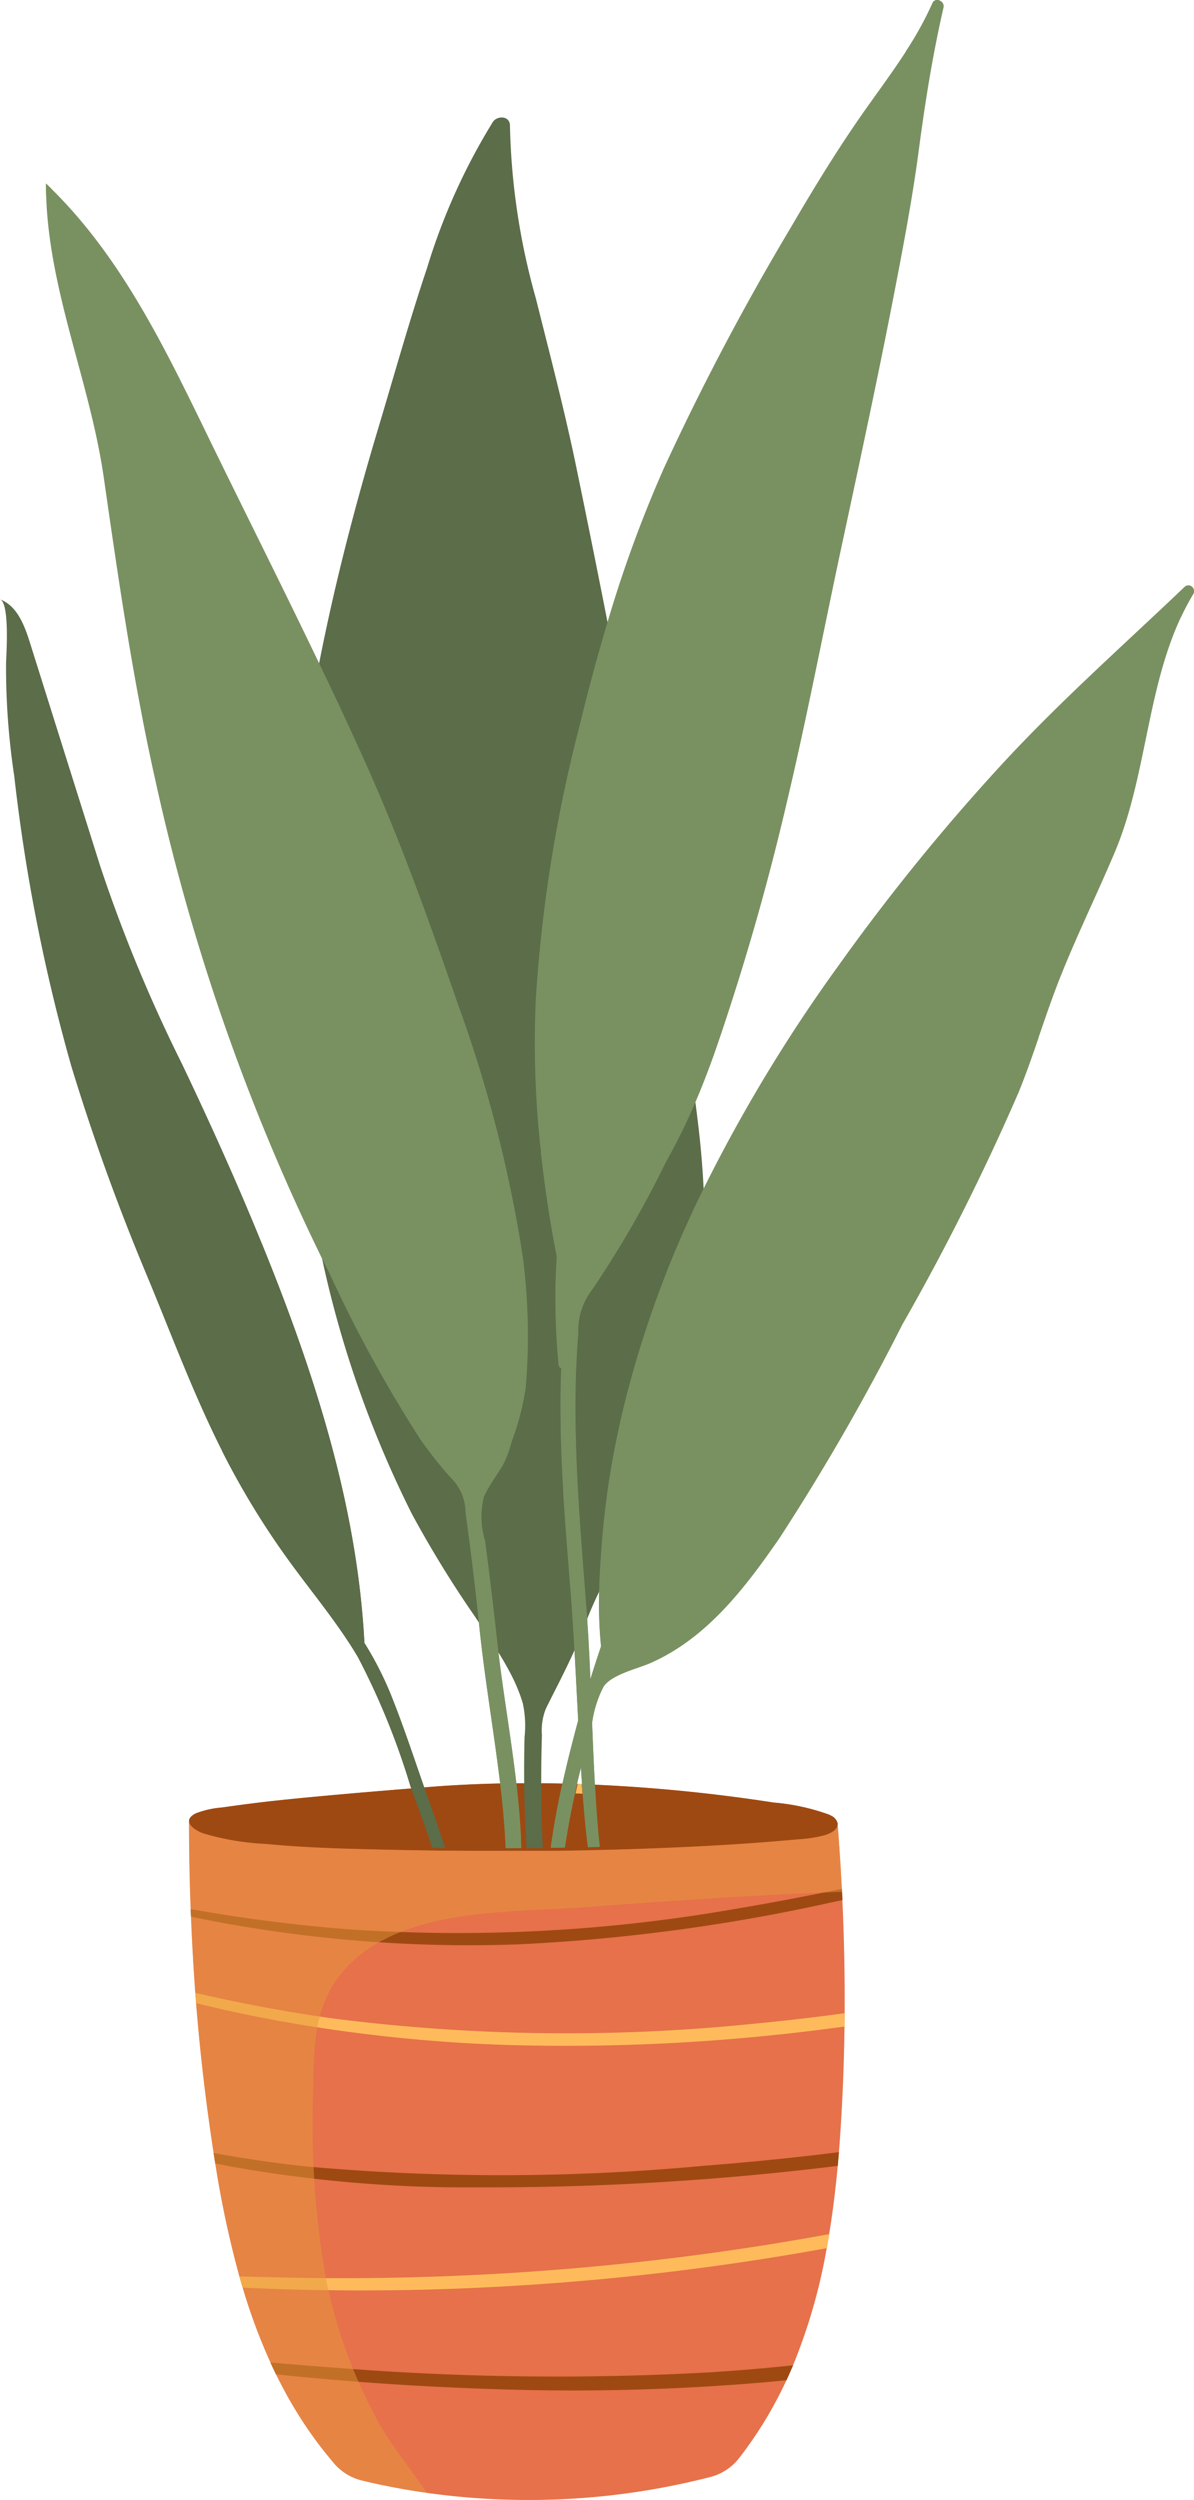
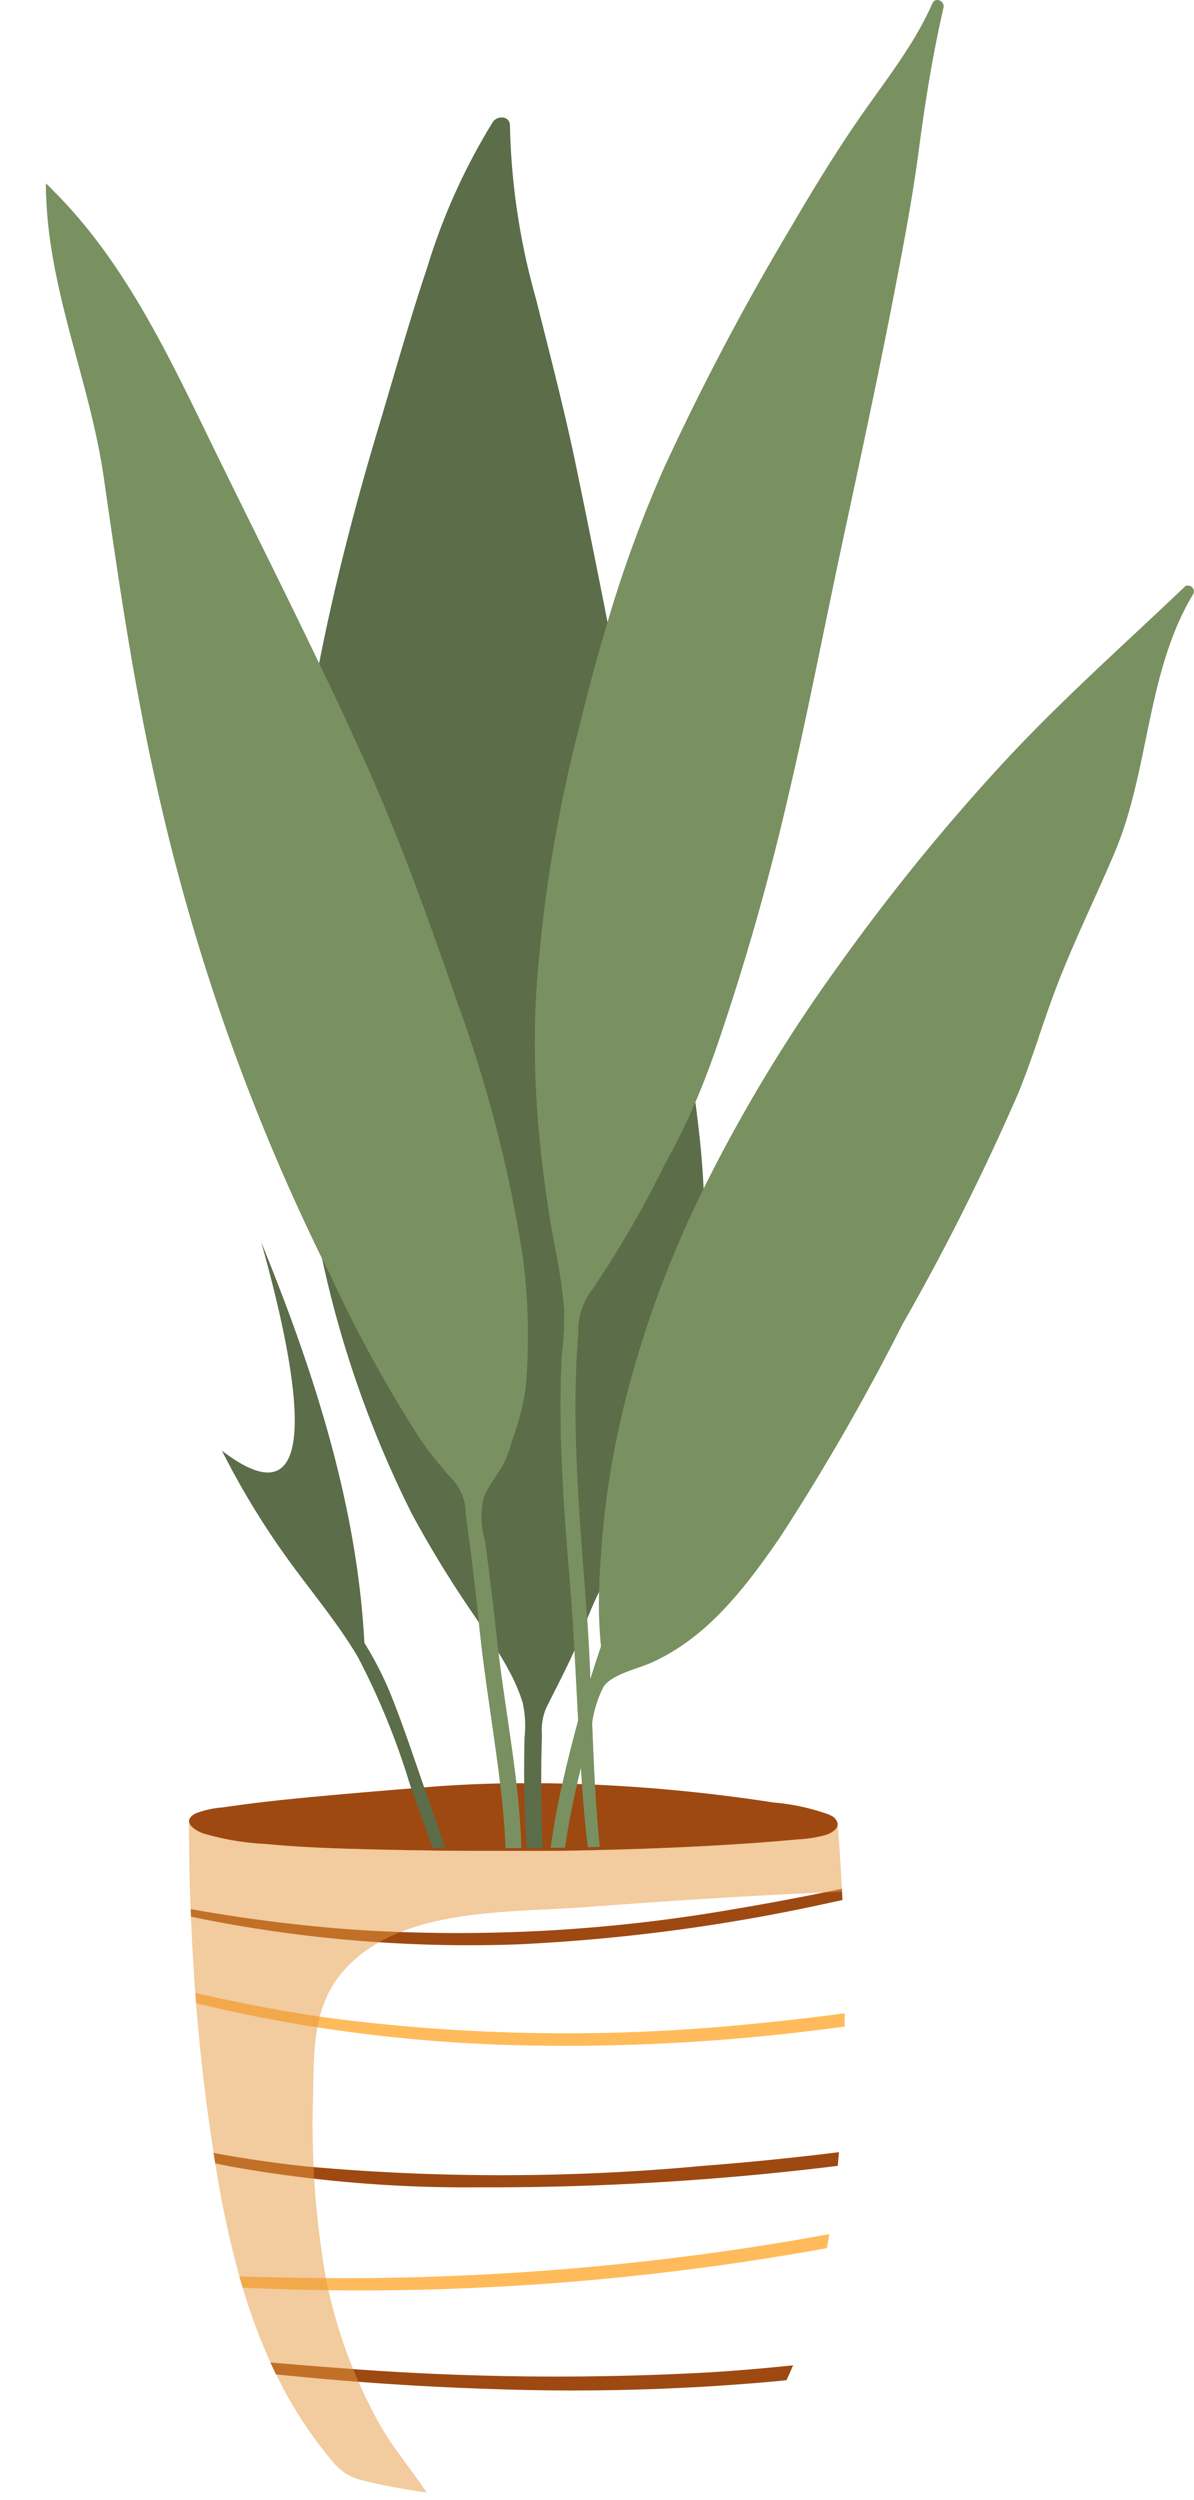
<svg xmlns="http://www.w3.org/2000/svg" id="Group_32507" data-name="Group 32507" width="55.488" height="116.126" viewBox="0 0 55.488 116.126">
  <defs>
    <clipPath id="clip-path">
      <rect id="Rectangle_9847" data-name="Rectangle 9847" width="55.488" height="116.126" fill="none" />
    </clipPath>
    <clipPath id="clip-path-3">
      <rect id="Rectangle_9845" data-name="Rectangle 9845" width="30.347" height="31.185" fill="none" />
    </clipPath>
  </defs>
  <g id="Group_32506" data-name="Group 32506" clip-path="url(#clip-path)">
    <g id="Group_32505" data-name="Group 32505">
      <g id="Group_32504" data-name="Group 32504" clip-path="url(#clip-path)">
-         <path id="Path_42829" data-name="Path 42829" d="M77.4,448.995c-.008-.175-.016-.351-.026-.525q-.077-1.5-.194-3c0-.014,0-.026,0-.039a.535.535,0,0,0-.311-.358c-.026-.015-.053-.03-.08-.042a9.989,9.989,0,0,0-2.583-.564,76.134,76.134,0,0,0-9.716-.878q-.5-.014-1-.018l-.407,0c-.2,0-.4,0-.6,0l-.364,0c-.171,0-.342.005-.513.008h-.035c-.317.005-.636.015-.952.026l-.377.015c-.323.014-.643.03-.965.049q-.733.043-1.46.106c-.106.01-5.125.4-7.529.692-.576.069-1.145.147-1.714.228a4.325,4.325,0,0,0-1.217.271c-.233.114-.326.246-.319.375h0a.108.108,0,0,0,0,.02q0,2.027.077,4.053c0,.118.01.235.015.353q.071,1.773.2,3.539l.037.476q.279,3.491.814,6.958c.012.084.026.168.039.252s.024.156.037.233a46.962,46.962,0,0,0,1.123,5.253c.048.173.1.346.151.518a26.582,26.582,0,0,0,1.292,3.478c.083.186.171.37.26.554.107.217.217.433.331.647a19.4,19.4,0,0,0,1.43,2.3c.2.281.415.555.634.823.1.122.2.244.3.364a2.473,2.473,0,0,0,1.285.79q.4.1.807.185a32.994,32.994,0,0,0,5.2.677,33.824,33.824,0,0,0,9.513-.855q.332-.077.664-.163a2.475,2.475,0,0,0,1.334-.856c.137-.175.273-.353.4-.533.327-.452.634-.921.92-1.4.33-.556.627-1.126.9-1.706.106-.229.208-.461.305-.693a26.053,26.053,0,0,0,1.566-5.443q.061-.324.113-.651c.174-1.05.3-2.111.4-3.17.019-.213.037-.425.054-.636q.043-.529.077-1.057.155-2.39.183-4.778c0-.208.005-.415.007-.621q.016-2.628-.106-5.254" transform="translate(-38.253 -360.735)" fill="#e6714a" />
        <path id="Path_42830" data-name="Path 42830" d="M77.738,470.362l-.5.106a85.722,85.722,0,0,1-14.558,1.95,63.679,63.679,0,0,1-14.721-1.184l-.491-.1c-.005-.118-.01-.236-.014-.353l.478.084q3.409.586,6.862.855a74.662,74.662,0,0,0,17.957-.946c1.5-.251,2.992-.533,4.481-.836l.484-.1c.009.175.018.35.025.525" transform="translate(-38.59 -382.103)" fill="#9e4912" />
        <path id="Path_42831" data-name="Path 42831" d="M78.793,496.677c0,.207,0,.414-.007.621-.22.03-.442.058-.662.086a94.022,94.022,0,0,1-14.766.775,72.558,72.558,0,0,1-9.756-.936c-1.445-.242-2.891-.523-4.322-.862q-.314-.074-.627-.152c-.013-.159-.025-.317-.036-.475q.305.071.613.138c1.957.433,3.927.8,5.926,1.067a85.6,85.6,0,0,0,19.382.23q1.806-.172,3.605-.405l.651-.086" transform="translate(-39.538 -403.163)" fill="#ffbb5b" />
        <path id="Path_42832" data-name="Path 42832" d="M82.227,535.36q-.025.318-.054.636l-.741.089a132.323,132.323,0,0,1-15.958.908A62.221,62.221,0,0,1,54,536.032c-.252-.048-.505-.1-.757-.152-.013-.078-.024-.156-.037-.234s-.026-.168-.039-.252q.374.071.747.135c1.172.2,2.352.363,3.531.491a101.27,101.27,0,0,0,18.521-.03q2.769-.213,5.525-.541l.735-.089" transform="translate(-43.24 -435.391)" fill="#9e4912" />
        <path id="Path_42833" data-name="Path 42833" d="M87,555.745c-.035.218-.073.435-.113.651l-.788.141a121.767,121.767,0,0,1-16.886,1.756q-4.338.146-8.676-.029c-.265-.01-.531-.022-.8-.035q-.079-.258-.151-.519l.785.02.909.022a126.317,126.317,0,0,0,18.811-.941q3.075-.385,6.126-.926.39-.069.779-.141" transform="translate(-48.462 -451.969)" fill="#ffbb5b" />
        <path id="Path_42834" data-name="Path 42834" d="M91.6,587.807c-.1.232-.2.463-.306.692q-.468.048-.936.09a104.589,104.589,0,0,1-12.678.322q-4.593-.143-9.177-.59-.466-.044-.932-.093-.135-.275-.261-.553c.3.026.6.052.9.077q1.06.09,2.12.167a129.077,129.077,0,0,0,17.372.216q1.5-.093,2.986-.237.455-.043.909-.091" transform="translate(-54.743 -477.938)" fill="#9e4912" />
        <path id="Path_42835" data-name="Path 42835" d="M77.182,445.426a.535.535,0,0,0-.311-.358c-.026-.015-.053-.03-.08-.042a9.989,9.989,0,0,0-2.583-.564,76.772,76.772,0,0,0-8.311-.829q-.3-.014-.6-.024l-.189-.007c-.2-.007-.408-.012-.613-.018h-.066c-.312-.01-.623-.014-.935-.016h-.084l-.323,0h-.961c-.171,0-.342.005-.513.008h-.125c-.288.005-.577.015-.863.024l-.377.015c-.323.014-.643.03-.965.049q-.68.039-1.354.1l-.106.008-.5.039c-1.343.108-5.063.411-7.03.653-.576.069-1.145.147-1.714.228a4.325,4.325,0,0,0-1.217.271c-.233.114-.326.246-.319.375h0c.007.142.137.285.336.406a1.929,1.929,0,0,0,.3.148,12.229,12.229,0,0,0,2.961.5c1.2.117,2.418.176,3.638.214q2.027.061,4.069.088l.59.005.5.006c.323,0,.644.005.966.005h1.8l.275,0h.251l.429,0h.023c.1,0,.2,0,.3,0q.185,0,.37,0c.113,0,.224,0,.336,0l.318-.006c.357-.005.714-.011,1.071-.019l.55-.014q1.8-.041,3.585-.121,1.919-.083,3.825-.222.9-.069,1.787-.149a6.213,6.213,0,0,0,1.262-.193,1.814,1.814,0,0,0,.239-.094c.236-.115.36-.263.36-.414,0-.014,0-.026,0-.039" transform="translate(-38.257 -360.735)" fill="#9e4912" />
-         <path id="Path_42836" data-name="Path 42836" d="M109.484,443.773c-.063,0-.123-.006-.187-.006-.035.146-.066.294-.1.437.1.006.212.01.32.016-.013-.149-.022-.3-.035-.446m0,0c-.063,0-.123-.006-.187-.006-.035.146-.066.294-.1.437.1.006.212.01.32.016-.013-.149-.022-.3-.035-.446m-8.105.215c.108-.01.206-.016.288-.025-.047,0-.1.006-.155.013-.041,0-.086.006-.133.013" transform="translate(-82.448 -360.901)" fill="#ffbb5b" />
        <path id="Path_42837" data-name="Path 42837" d="M91.225,78.988q-.069-1.414-.236-2.833-.069-.6-.148-1.191c-.242-1.836-.544-3.669-.875-5.5-.395-2.179-.829-4.352-1.248-6.521q-.179-.926-.352-1.849l-.037-.191q-.767-4.122-1.571-8.238-.714-3.635-1.465-7.264c-.544-2.616-1.219-5.189-1.868-7.779a31.869,31.869,0,0,1-1.2-8.01c0-.472-.6-.478-.8-.164a28.89,28.89,0,0,0-3.053,6.776c-.82,2.442-1.514,4.928-2.255,7.4-1.083,3.607-2.035,7.259-2.759,10.957-.4,2.064-.737,4.141-.98,6.232,0,.019,0,.039-.007.058q-.114.987-.194,1.974A65.709,65.709,0,0,0,72.5,76.389q.118.942.259,1.882.3,1.981.729,3.942s0,0,0,0a49.807,49.807,0,0,0,4.176,11.878A51.333,51.333,0,0,0,80.6,98.869l.181.274c.3.45.611.908.9,1.376.19.3.372.613.536.927a7.92,7.92,0,0,1,.6,1.427,4.9,4.9,0,0,1,.086,1.588q-.024,1.005-.018,2.008c0,.144,0,.286.005.43q.017,1.146.084,2.289c.007.142.016.286.026.429l.429,0h.023c.1,0,.2,0,.3,0-.008-.141-.015-.284-.02-.426q-.049-1.146-.054-2.289c0-.141,0-.282,0-.423q0-1.057.033-2.11a2.7,2.7,0,0,1,.183-1.225c.206-.422.422-.839.632-1.258.241-.482.479-.966.7-1.457.152-.341.3-.686.426-1.037.053-.144.107-.285.165-.426.17-.432.357-.852.558-1.267q.254-.523.539-1.037c.521-.944,1.061-1.868,1.561-2.811a19.286,19.286,0,0,0,1.479-3.456,33.5,33.5,0,0,0,1.275-11.4" transform="translate(-58.526 -23.775)" fill="#5b6d49" />
-         <path id="Path_42838" data-name="Path 42838" d="M20.545,206.659c-.152-.463-.314-.923-.478-1.381q-.134-.377-.266-.755c-.045-.126-.088-.254-.132-.381-.488-1.409-.961-2.83-1.516-4.208a15.855,15.855,0,0,0-1.217-2.373c-.324-6.193-2.214-12.182-4.508-17.907l-.289-.716c-1.141-2.8-2.381-5.543-3.68-8.269a70.285,70.285,0,0,1-3.8-9.184q-1.638-5.2-3.275-10.407c-.252-.8-.6-1.7-1.384-1.989.461.17.29,2.59.281,3a33.8,33.8,0,0,0,.381,5.208,83.608,83.608,0,0,0,2.647,13.459q1.488,4.883,3.459,9.6c1.163,2.784,2.185,5.575,3.546,8.276h0q.118.236.24.469a37.312,37.312,0,0,0,3,4.814c1.042,1.421,2.175,2.783,3.077,4.3a34.089,34.089,0,0,1,2.436,5.976c.041.117.084.232.126.347,0,.007,0,.012.007.019.259.7.513,1.4.752,2.1q.073.212.142.423l.59.006c-.045-.141-.09-.284-.137-.425" transform="translate(0 -121.249)" fill="#5b6d49" />
        <path id="Path_42839" data-name="Path 42839" d="M166.678,145.608a.237.237,0,0,0-.141.068c-2.9,2.763-5.885,5.4-8.6,8.359a96.975,96.975,0,0,0-7.479,9.226,73.154,73.154,0,0,0-6.276,10.369,49.58,49.58,0,0,0-3.723,10.177q-.2.841-.369,1.688v0a39.212,39.212,0,0,0-.628,4.516c-.061.761-.113,1.539-.133,2.319a19.9,19.9,0,0,0,.086,2.562c-.17.5-.334,1.007-.493,1.514-.2.639-.391,1.281-.569,1.927-.07.251-.137.5-.2.755q-.263,1-.5,2.039c-.032.144-.064.288-.1.433-.159.745-.3,1.5-.415,2.259-.022.141-.042.284-.061.426.113,0,.224,0,.337,0l.317-.005c.022-.142.044-.284.068-.425.121-.746.266-1.488.43-2.227.032-.145.065-.292.1-.438.049-.206.1-.413.149-.619q.171-.7.361-1.387c.056-.2.106-.448.159-.7a5.229,5.229,0,0,1,.533-1.679c.379-.57,1.575-.833,2.185-1.1,2.631-1.164,4.4-3.5,5.995-5.81a104.78,104.78,0,0,0,5.7-9.907,110.38,110.38,0,0,0,5.4-10.777c.347-.852.65-1.719.948-2.589.349-1.015.692-2.03,1.1-3.026.76-1.875,1.647-3.693,2.434-5.556q.21-.5.383-1.011c1.1-3.231,1.249-6.842,2.7-9.928a11.5,11.5,0,0,1,.556-1.042.269.269,0,0,0-.256-.4" transform="translate(-111.485 -118.417)" fill="#799161" />
        <path id="Path_42840" data-name="Path 42840" d="M33.606,95.51a62.036,62.036,0,0,0-3.014-11.733c-1.335-3.859-2.718-7.741-4.406-11.46q-1-2.213-2.052-4.392c-1.524-3.179-3.1-6.323-4.653-9.49-2.166-4.41-4.233-9.045-7.782-12.54-.084-.084-.17-.167-.256-.249,0,.2,0,.407.011.609.153,4.464,2.041,8.645,2.674,13.04.541,3.749,1.075,7.479,1.8,11.19q.293,1.51.632,3.018a98.269,98.269,0,0,0,7.706,22.058s0,0,0,0c.113.224.224.446.338.669a62.463,62.463,0,0,0,4.239,7.748,19.929,19.929,0,0,0,1.4,1.769,2.273,2.273,0,0,1,.7,1.613c.232,1.707.444,3.414.621,5.128a.225.225,0,0,0,0,.03c0,.034.007.069.011.1.246,2.413.662,4.8.957,7.206.019.147.037.292.053.438.015.128.03.257.044.384.068.628.122,1.258.155,1.889.01.142.016.286.022.429h.448l.275,0c0-.142-.008-.286-.015-.429-.013-.32-.034-.642-.058-.962q-.051-.664-.123-1.323c-.015-.145-.033-.289-.049-.434-.235-1.988-.579-3.962-.818-5.951-.019-.155-.037-.311-.054-.467q-.263-2.351-.566-4.7a3.841,3.841,0,0,1-.056-2.057,5.611,5.611,0,0,1,.293-.544c.178-.293.372-.574.558-.866a5.025,5.025,0,0,0,.438-1.147,12.061,12.061,0,0,0,.661-2.566c.009-.08.016-.159.022-.239a28.787,28.787,0,0,0-.157-5.774" transform="translate(-9.307 -37.121)" fill="#799161" />
        <path id="Path_42841" data-name="Path 42841" d="M151.9.034a.238.238,0,0,0-.345.111,16.018,16.018,0,0,1-1.224,2.224c-.742,1.151-1.586,2.251-2.342,3.36-1.085,1.589-2.075,3.215-3.042,4.875a118.455,118.455,0,0,0-5.875,11.139,58.358,58.358,0,0,0-2.619,7.149c-.486,1.615-.919,3.247-1.32,4.891a67.133,67.133,0,0,0-2.018,12.667,45.213,45.213,0,0,0,.241,7.054q.049.454.106.905c.02.167.042.334.065.5s.045.334.069.5c.044.305.09.612.137.917q.161,1.014.36,2.02v0c0,.018.007.035.011.053a23.463,23.463,0,0,1,.335,2.437,14.4,14.4,0,0,1-.114,2.151c-.01.187-.018.376-.024.563-.005.146-.009.293-.013.438-.008.293-.014.585-.016.878-.014,1.5.042,3,.131,4.5,0,.02,0,.039,0,.06q.047.749.1,1.5.094,1.276.2,2.549c.086,1.056.153,2.111.212,3.167.063,1.091.115,2.182.174,3.273.039.731.08,1.463.129,2.194q.012.228.029.456c0,.057.008.113.011.17l.033.445c.054.729.118,1.464.2,2.2.016.141.033.281.05.422l.549-.014c-.015-.14-.028-.28-.043-.421-.064-.661-.113-1.323-.153-1.982,0-.058-.007-.117-.01-.175-.01-.149-.018-.3-.026-.448-.05-.913-.087-1.828-.122-2.741q-.039-1.016-.08-2.03c-.039-.936-.085-1.873-.151-2.809-.012-.168-.024-.335-.037-.5-.263-3.413-.564-6.828-.5-10.254.015-.837.058-1.674.125-2.509a3.088,3.088,0,0,1,.647-2.018,48.991,48.991,0,0,0,3.425-5.928l.113-.2c.468-.848.882-1.706,1.258-2.582.349-.814.665-1.643.961-2.493a116.441,116.441,0,0,0,3.286-11.435c.93-3.917,1.684-7.877,2.528-11.813q.454-2.119.908-4.239c.536-2.52,1.061-5.042,1.551-7.573.429-2.217.852-4.441,1.148-6.68s.642-4.41,1.148-6.611A.278.278,0,0,0,151.9.034" transform="translate(-108.217 -0.001)" fill="#799161" />
        <path id="Path_42842" data-name="Path 42842" d="M149.466,113.578q-.452,2.121-.908,4.239c-.844,3.936-1.6,7.9-2.528,11.813a116.441,116.441,0,0,1-3.286,11.435c-.3.849-.612,1.679-.961,2.493-.376.877-.79,1.734-1.258,2.582l-.113.2a48.991,48.991,0,0,1-3.425,5.928,3.088,3.088,0,0,0-.647,2.018c-.066.835-.11,1.672-.125,2.509-.061,3.426.24,6.842.5,10.254l.036.5c.065.936.111,1.873.151,2.809q.043,1.013.08,2.03c.035.913.072,1.828.122,2.741.008.149.016.3.026.448,0,.058.005.117.01.175.041.659.09,1.322.153,1.982.015.141.029.281.043.421l-.549.014c-.018-.141-.034-.281-.05-.422-.084-.733-.148-1.468-.2-2.2-.011-.149-.022-.3-.032-.445,0-.057-.007-.113-.011-.17q-.016-.228-.028-.456c-.049-.731-.09-1.463-.129-2.194-.058-1.091-.111-2.182-.174-3.273-.058-1.056-.126-2.111-.212-3.167q-.1-1.274-.2-2.549c-.035-.5-.069-1-.1-1.5,0-.02,0-.039,0-.06-.089-1.5-.145-3-.131-4.5,0-.293.008-.585.016-.878,0-.145.008-.292.013-.438.007-.187.015-.376.024-.563a14.4,14.4,0,0,0,.114-2.151,23.459,23.459,0,0,0-.335-2.437c0-.018-.007-.035-.011-.053v0q-.2-1.005-.36-2.02c-.047-.305-.094-.612-.137-.917q-.036-.25-.069-.5c-.023-.168-.045-.335-.065-.5q-.057-.452-.106-.9a1.024,1.024,0,0,0,1.246.049,3.869,3.869,0,0,0,.877-.674c.148-.145.3-.311.465-.5a29.321,29.321,0,0,0,3.717-6.69c4.2-9.531,8.557-24.482,8.557-24.482Z" transform="translate(-109.469 -92.369)" fill="#799161" />
        <path id="Path_42843" data-name="Path 42843" d="M53.043,230.716c.007.142.011.286.015.429l-.275,0h-.448c-.005-.142-.012-.286-.022-.429-.033-.631-.087-1.261-.155-1.889-.014-.128-.028-.257-.043-.384-.016-.146-.034-.292-.053-.438-.294-2.406-.711-4.794-.957-7.206,0-.034-.007-.069-.011-.1a.231.231,0,0,1,0-.03c-.178-1.714-.39-3.421-.621-5.128a2.272,2.272,0,0,0-.7-1.613,19.955,19.955,0,0,1-1.4-1.769,62.5,62.5,0,0,1-4.239-7.748c-.114-.223-.225-.445-.338-.669,0,0,0,0,0,0a98.262,98.262,0,0,1-7.706-22.058q-.342-1.506-.632-3.018a169.829,169.829,0,0,0,7.35,19.252c2.441,5.189,5.206,9.8,7.828,11.361.126.076.251.144.376.2.05.024.1.048.149.068a2.645,2.645,0,0,0,2.111.155,12.036,12.036,0,0,1-.661,2.566,5.008,5.008,0,0,1-.438,1.147c-.186.292-.38.573-.558.866a5.673,5.673,0,0,0-.293.544,3.845,3.845,0,0,0,.056,2.057q.308,2.345.566,4.7c.018.156.035.312.054.467.239,1.989.583,3.964.818,5.951.016.145.034.289.049.434q.073.659.124,1.323c.024.32.045.642.058.962" transform="translate(-28.834 -145.302)" fill="#799161" />
        <path id="Path_42844" data-name="Path 42844" d="M65.607,337.083c-.2,0-.393,0-.59-.005q-.069-.212-.142-.423c-.239-.7-.493-1.4-.752-2.1l-.007-.019c-.042-.115-.086-.231-.126-.347a34.069,34.069,0,0,0-2.436-5.976c-.9-1.517-2.035-2.879-3.077-4.3a37.288,37.288,0,0,1-3-4.814c-.081-.156-.162-.312-.24-.469,4.878,3.742,3.533-3.615,1.825-9.692l.289.716c2.293,5.725,4.183,11.714,4.508,17.907a15.821,15.821,0,0,1,1.217,2.373c.555,1.377,1.027,2.8,1.516,4.208.044.128.087.255.132.381q.132.378.266.754c.164.459.326.919.478,1.381.047.141.092.284.137.425" transform="translate(-44.925 -251.248)" fill="#5b6d49" />
        <path id="Path_42845" data-name="Path 42845" d="M159.765,257.89c-.3.87-.6,1.737-.948,2.589a110.341,110.341,0,0,1-5.4,10.776,104.766,104.766,0,0,1-5.7,9.907c-1.6,2.312-3.364,4.646-5.995,5.81-.609.27-1.806.533-2.185,1.1a5.23,5.23,0,0,0-.533,1.679c-.053.257-.1.5-.159.7q-.189.69-.361,1.387c-.052.206-.1.413-.149.619-.034.147-.066.293-.1.438-.164.738-.309,1.48-.43,2.227-.024.141-.046.282-.068.425-.106,0-.212,0-.317.005s-.224,0-.337,0c.019-.142.039-.285.061-.426.115-.76.257-1.514.415-2.259.031-.145.062-.289.1-.433.155-.691.322-1.372.5-2.039.066-.252.133-.5.2-.754.178-.646.369-1.288.569-1.927.159-.507.323-1.011.493-1.514a19.861,19.861,0,0,1-.086-2.562c.02-.78.072-1.558.133-2.319a39.217,39.217,0,0,1,.628-4.516c.045,1.87.532,2.8,1.338,2.987a1.61,1.61,0,0,0,.676.007,3.321,3.321,0,0,0,.889-.305c4.219-2.048,12.049-13.021,16.771-21.611" transform="translate(-111.485 -209.733)" fill="#799161" />
        <path id="Path_42846" data-name="Path 42846" d="M31.549,103.29c-.692-4.4-2.569-8.521-3.911-12.744-2.464-7.753-4.911-15.479-7.847-23.073-1.429-3.692-2.9-7.371-4.267-11.084q-1.058-2.872-2.015-5.784a18.624,18.624,0,0,0-1.1-2.7c-.19-.379-.556-1-.948-1.65-.008-.2-.011-.406-.011-.609.087.083.172.166.256.25a12.807,12.807,0,0,1,1.087,1.849c.483,1.232.935,1.9,1.336,2.961.8,2.129,1.645,4.246,2.464,6.371,2.984,7.733,6.14,15.379,8.7,23.268,1.258,3.871,2.374,7.787,3.641,11.654a57.559,57.559,0,0,1,2.98,11.223c.027.235-.327.309-.364.072" transform="translate(-9.309 -37.119)" fill="#799161" />
-         <path id="Path_42847" data-name="Path 42847" d="M156.057.032c-.551,1.25-1.029,2.529-1.482,3.818-.812,2.3-1.692,4.582-2.552,6.866-3.237,8.595-6.461,17.189-8.831,26.073-1.161,4.358-2.218,8.763-3.056,13.2-.407,2.155-.75,4.324-.982,6.506a62.57,62.57,0,0,0-.438,6.907.172.172,0,0,1-.258.156.2.2,0,0,1-.123-.172,33.661,33.661,0,0,1-.142-3.788q.02-.623.058-1.243c.053-.863.13-1.723.225-2.582.277-2.479.693-4.939,1.175-7.386a178.062,178.062,0,0,1,7.52-26.73c1.639-4.484,3.366-8.934,5.08-13.39.755-1.962,1.471-3.939,2.237-5.9A16.021,16.021,0,0,0,155.712.144a.238.238,0,0,1,.345-.111" transform="translate(-112.378 0)" fill="#799161" />
-         <path id="Path_42848" data-name="Path 42848" d="M183.2,146.008a11.362,11.362,0,0,0-.556,1.042c-.524.835-1.015,1.691-1.512,2.544-1.038,1.784-2.122,3.54-3.235,5.278-2.015,3.145-4.148,6.211-6.19,9.337-1.929,2.951-3.716,5.993-5.381,9.1s-3.185,6.266-4.665,9.455c-1.451,3.122-2.732,6.326-4.228,9.426-.095.2-.407.038-.342-.16a111.057,111.057,0,0,1,4.59-11.238,128.635,128.635,0,0,1,10-18.022c2.079-3.1,4.186-6.182,6.2-9.326.982-1.535,1.951-3.079,2.885-4.645a22.208,22.208,0,0,1,2.183-3.194.27.27,0,0,1,.257.4" transform="translate(-127.747 -118.415)" fill="#799161" />
        <g id="Group_32503" data-name="Group 32503" transform="translate(8.784 84.604)" opacity="0.5" style="mix-blend-mode: multiply;isolation: isolate">
          <g id="Group_32502" data-name="Group 32502">
            <g id="Group_32501" data-name="Group 32501" clip-path="url(#clip-path-3)">
              <path id="Path_42849" data-name="Path 42849" d="M55.924,481.128A23.166,23.166,0,0,1,53.4,474.29a40.951,40.951,0,0,1-.592-8.613c.023-1.869.005-3.873,1.211-5.417,2.5-3.2,7.7-2.927,11.287-3.191,4.025-.3,8.051-.571,12.082-.724,0-.046,0-.093-.007-.139-.054-1-.117-2-.2-3,0,.149-.124.3-.358.415a2.265,2.265,0,0,1-.241.092,6.28,6.28,0,0,1-1.26.193q-.893.081-1.789.149-1.9.143-3.824.222-1.786.081-3.584.123c-.184,0-.367.01-.551.013l-1.07.019c-.1,0-.212,0-.317.006s-.225,0-.336,0-.247,0-.37,0c-.1,0-.2,0-.3,0a.053.053,0,0,1-.022,0c-.146,0-.288,0-.431,0h-.25c-.092,0-.184,0-.275,0h-1.8c-.323,0-.646,0-.969-.006-.168,0-.336,0-.5,0-.2,0-.393,0-.589-.006q-2.042-.029-4.072-.089c-1.219-.038-2.438-.1-3.638-.215a12.3,12.3,0,0,1-2.96-.5,1.89,1.89,0,0,1-.3-.149c-.2-.12-.332-.263-.339-.405v.019c0,1.352.025,2.707.076,4.056.006.117.01.234.016.351q.071,1.772.2,3.54c.013.158.025.317.035.475q.28,3.491.817,6.959c.01.082.025.168.038.253s.025.155.038.231a47.4,47.4,0,0,0,1.121,5.252c.047.174.1.348.152.519a26.748,26.748,0,0,0,1.292,3.476c.082.187.171.37.26.554.108.218.218.434.332.649a19.312,19.312,0,0,0,1.431,2.3c.2.282.415.554.633.823.1.123.2.244.3.364a2.475,2.475,0,0,0,1.285.788c.269.066.538.127.807.187.734.157,1.474.282,2.216.386-.737-1.09-1.6-2.136-2.167-3.132" transform="translate(-47.038 -453.075)" fill="#e5983d" />
            </g>
          </g>
        </g>
      </g>
    </g>
  </g>
</svg>